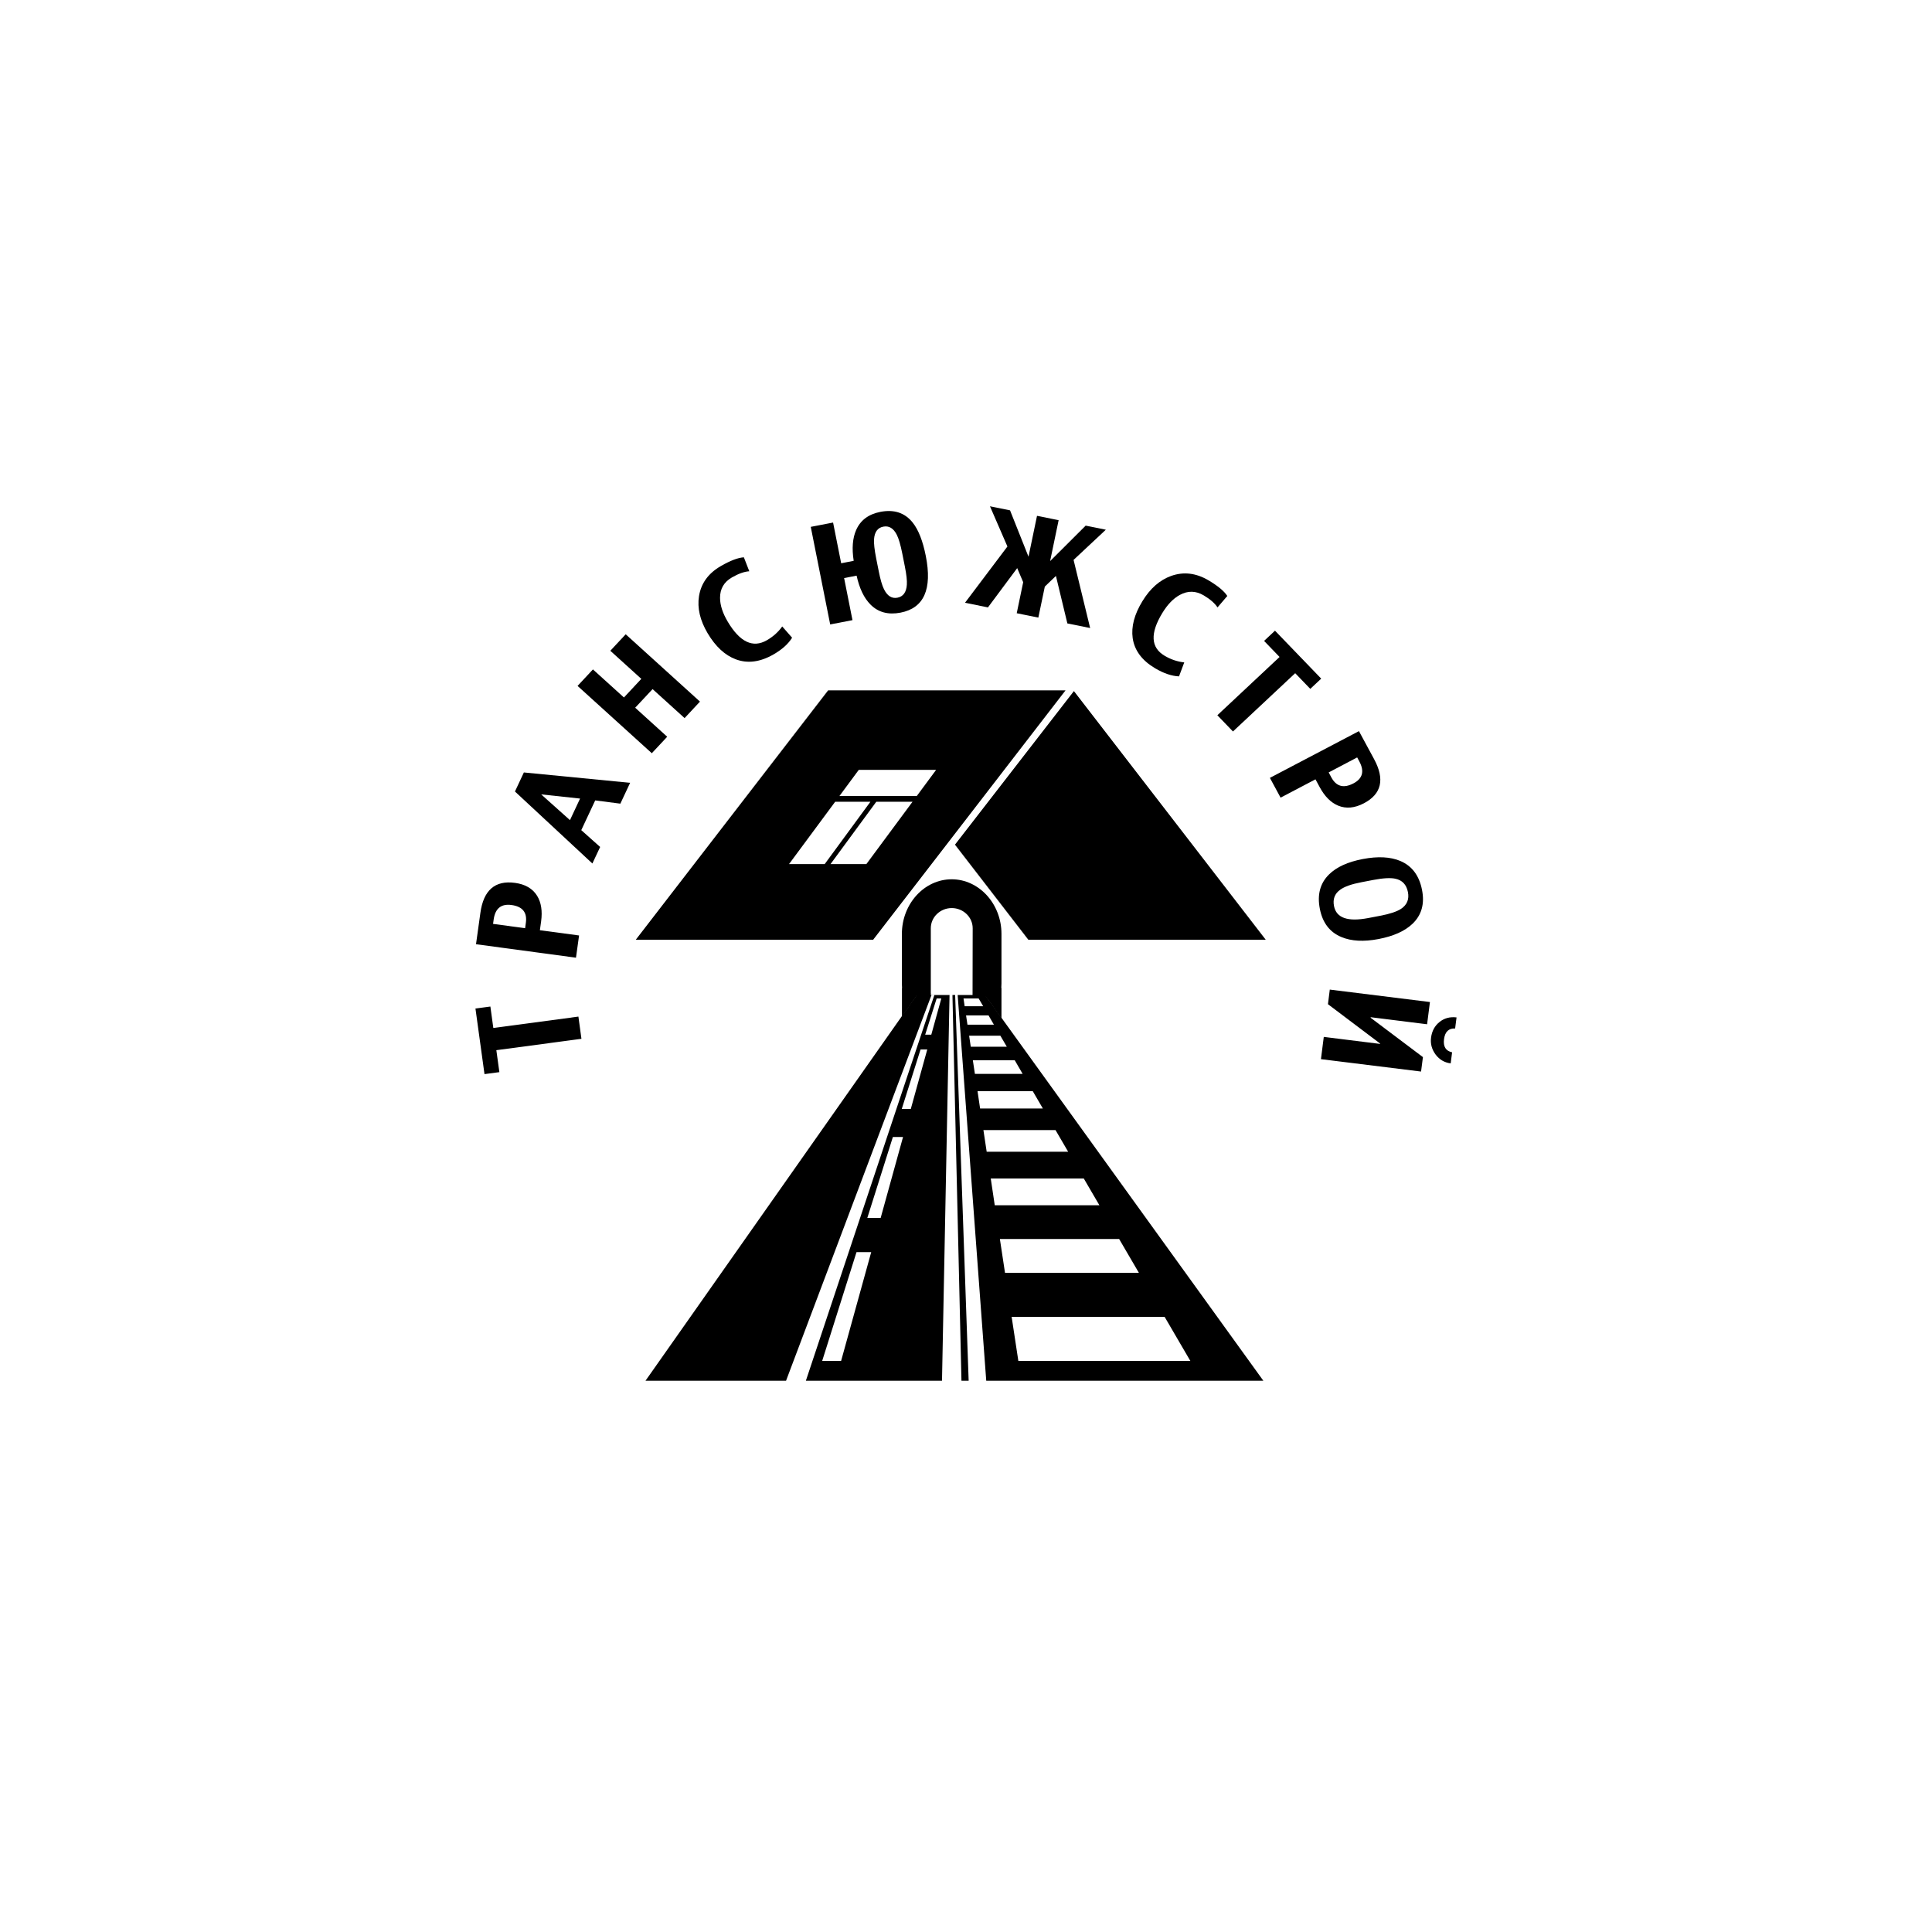
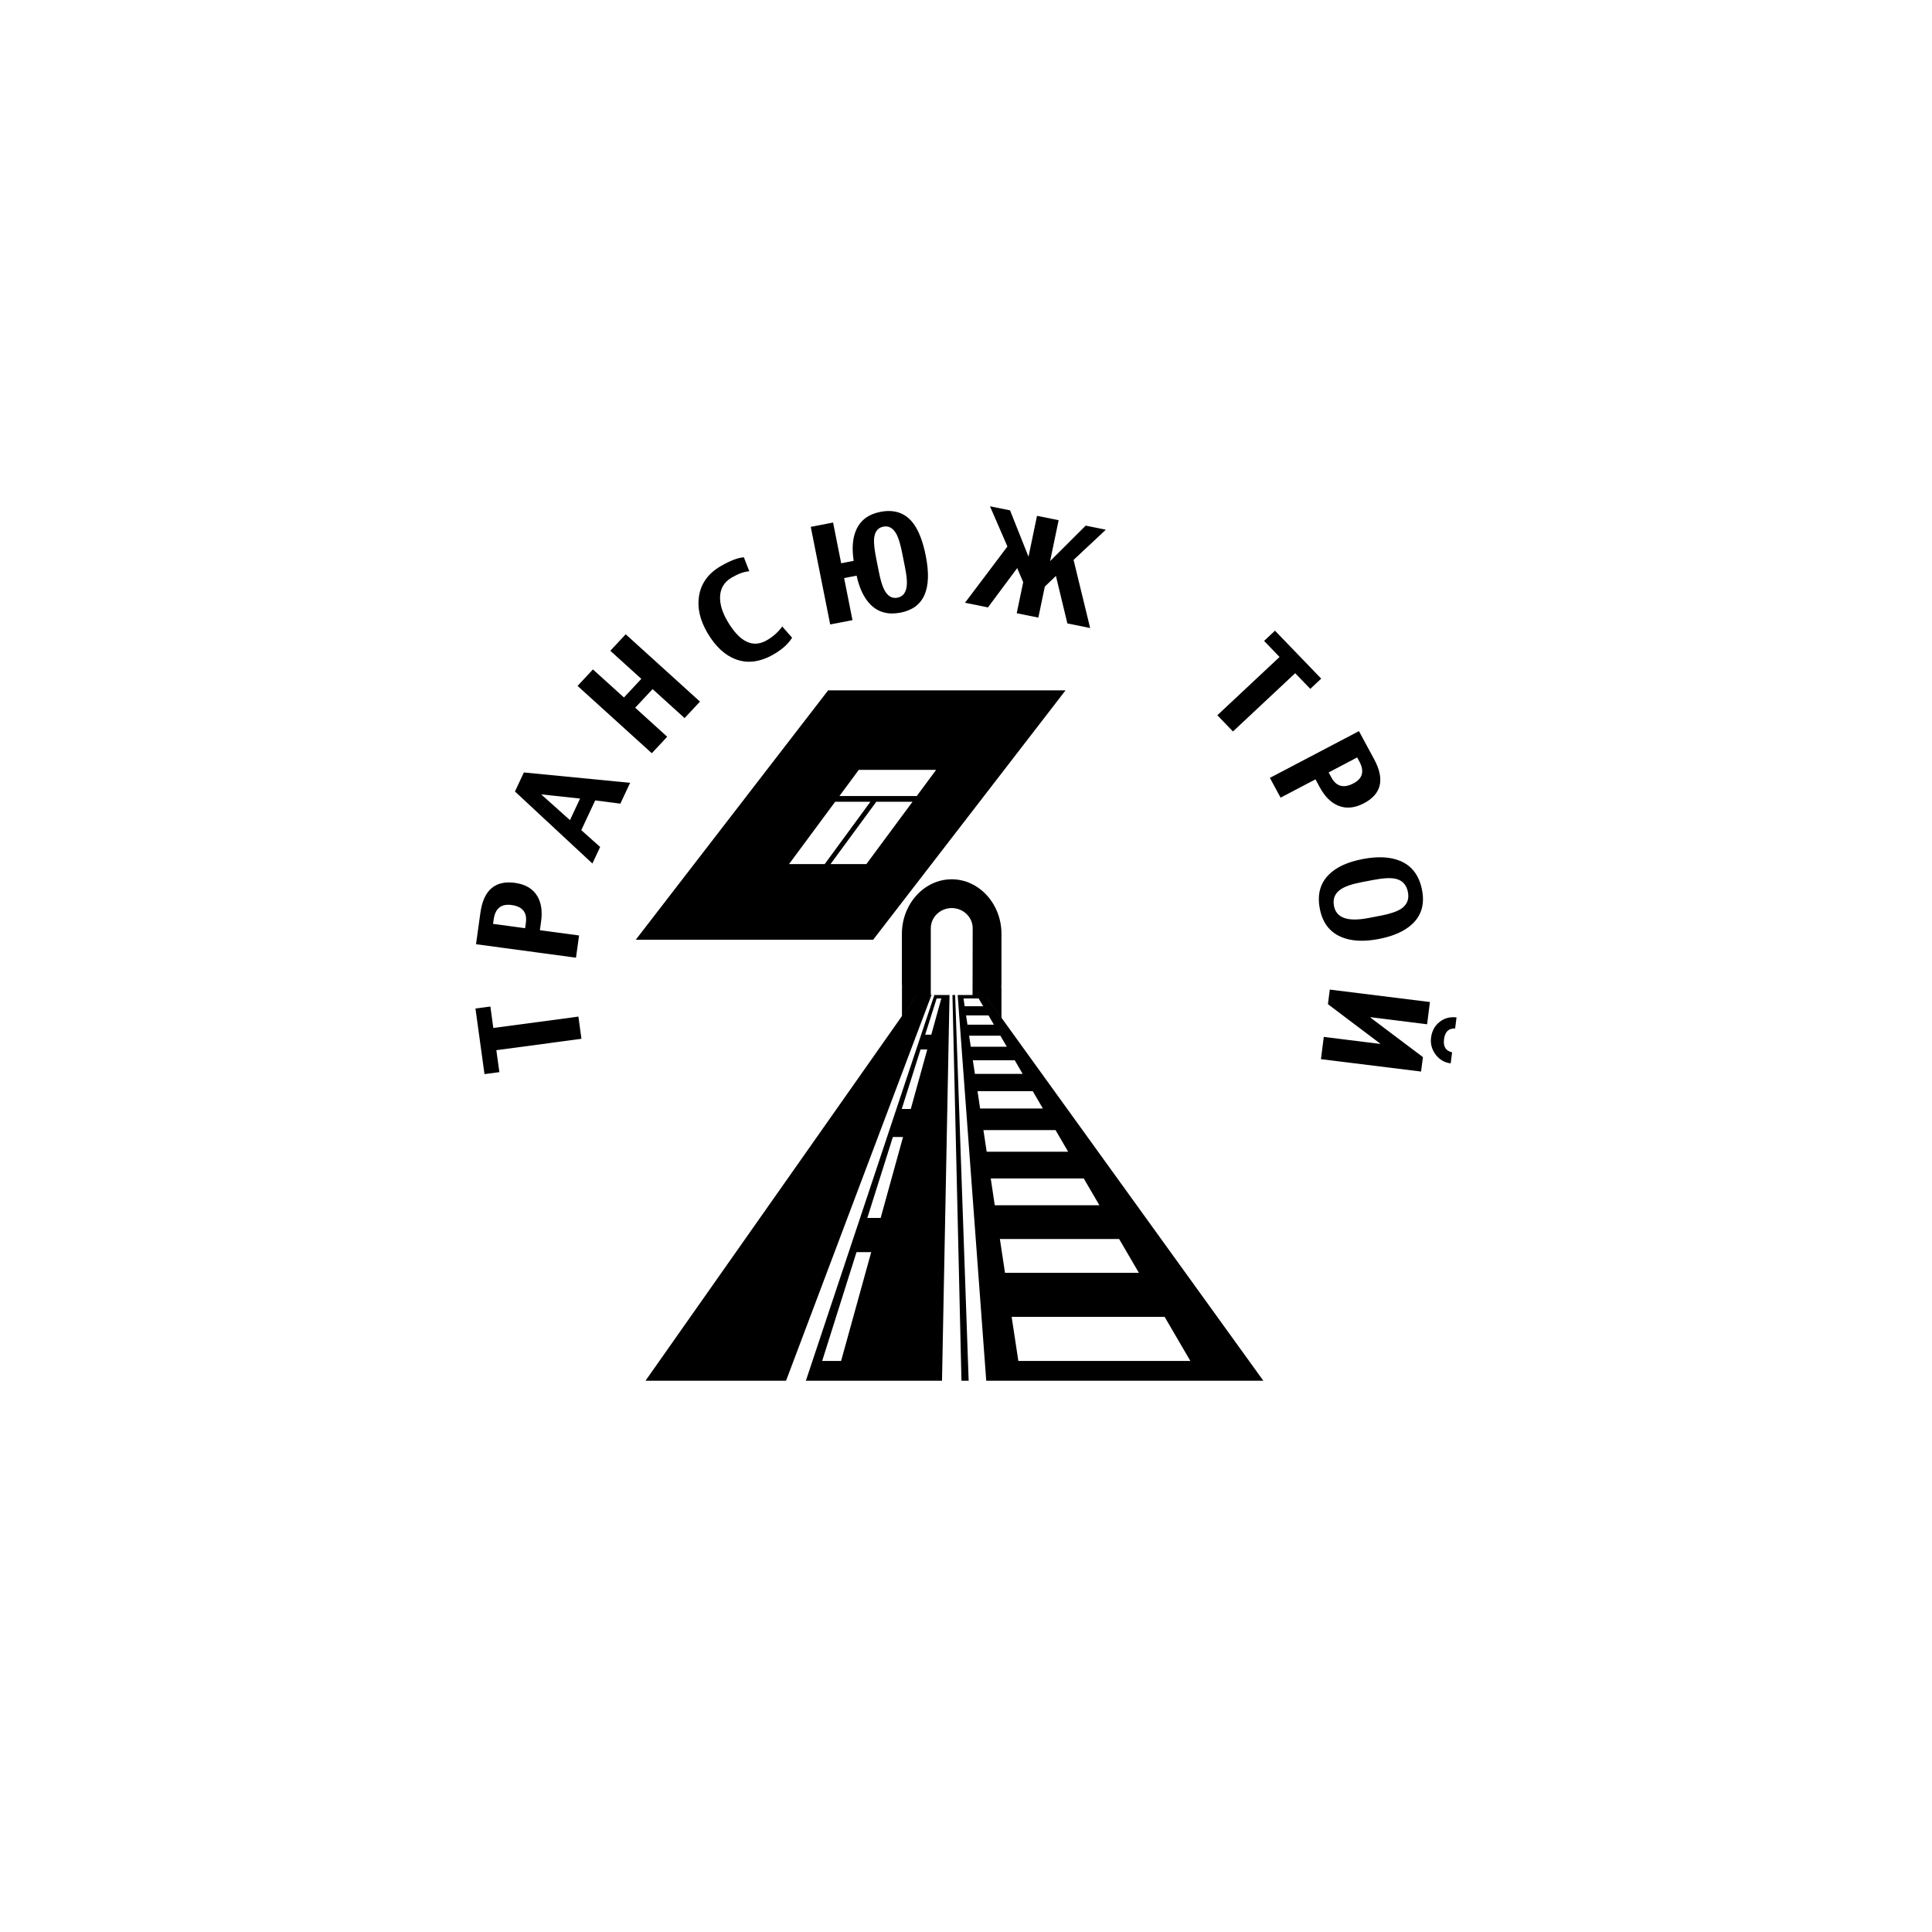
<svg xmlns="http://www.w3.org/2000/svg" version="1.1" id="Layer_1" x="0px" y="0px" width="128px" height="128px" viewBox="-31.5 0 128 128" enable-background="new -31.5 0 128 128" xml:space="preserve">
  <g>
    <g>
      <path d="M0.989,66.686l0.195,1.42l5.637-0.754l0.201,1.471l-5.638,0.754l0.201,1.455l-0.986,0.131L0,66.816L0.989,66.686z" />
      <path d="M2.609,58.491c0.686,0.091,1.179,0.377,1.475,0.857c0.272,0.44,0.361,1.007,0.266,1.699l-0.081,0.582l2.596,0.349    L6.66,63.45l-6.623-0.893l0.29-2.078C0.534,58.977,1.297,58.315,2.609,58.491z M2.388,59.959    c-0.686-0.092-1.078,0.227-1.181,0.958l-0.04,0.293l2.123,0.286L3.34,61.13C3.434,60.449,3.118,60.058,2.388,59.959z" />
      <path d="M10.247,51.864L9.6,53.244l-1.666-0.215l-0.923,1.97l1.25,1.115l-0.514,1.095l-5.13-4.77l0.591-1.262L10.247,51.864z     M6.931,52.907L4.355,52.63l1.907,1.706L6.931,52.907z" />
      <path d="M14.875,46.483l-1.019,1.093l-2.12-1.921l-1.153,1.233l2.121,1.923l-1.02,1.092l-4.919-4.46l1.019-1.092l2.054,1.859    l1.151-1.234l-2.054-1.861l1.019-1.092L14.875,46.483z" />
      <path d="M20.979,42.25c-0.255,0.413-0.668,0.783-1.236,1.11c-0.881,0.504-1.712,0.615-2.496,0.321    c-0.72-0.269-1.342-0.846-1.867-1.731c-0.502-0.85-0.693-1.666-0.57-2.448c0.136-0.855,0.619-1.523,1.455-2.003    c0.622-0.358,1.128-0.551,1.518-0.576l0.36,0.925c-0.335,0.023-0.719,0.16-1.149,0.407c-0.529,0.304-0.792,0.756-0.789,1.358    c0.003,0.482,0.171,1.005,0.507,1.571c0.804,1.355,1.666,1.768,2.591,1.236c0.42-0.242,0.759-0.545,1.021-0.915L20.979,42.25z" />
      <path d="M28.158,40.59c-0.815,0.156-1.477-0.022-1.989-0.54c-0.425-0.427-0.73-1.065-0.917-1.911l-0.827,0.16l0.554,2.787    l-1.477,0.285l-1.287-6.465l1.479-0.286l0.536,2.698l0.829-0.162c-0.128-0.826-0.074-1.507,0.165-2.045    c0.286-0.647,0.82-1.046,1.606-1.199c0.911-0.176,1.627,0.063,2.144,0.718c0.378,0.478,0.666,1.212,0.862,2.202    C30.274,39.038,29.715,40.29,28.158,40.59z M28.278,36.672c-0.115-0.579-0.236-0.991-0.363-1.241    c-0.218-0.432-0.517-0.612-0.891-0.54c-0.375,0.073-0.582,0.35-0.616,0.832c-0.02,0.271,0.028,0.696,0.142,1.276l0.171,0.857    c0.106,0.537,0.22,0.927,0.341,1.172c0.22,0.453,0.52,0.644,0.896,0.571c0.381-0.075,0.59-0.361,0.623-0.859    c0.02-0.266-0.025-0.668-0.131-1.203L28.278,36.672z" />
      <path d="M40.725,41.609l-1.509-0.305l-0.758-3.147l-0.736,0.706l-0.429,2.054l-1.432-0.289l0.428-2.056l-0.397-0.933l-1.938,2.603    l-1.52-0.308l2.81-3.727l-1.156-2.664l1.33,0.269l1.223,3.072l0.564-2.709l1.432,0.289l-0.564,2.71l2.355-2.349l1.336,0.27    l-2.137,2L40.725,41.609z" />
-       <path d="M46.613,44.812c-0.491-0.022-1.017-0.201-1.582-0.536c-0.872-0.516-1.369-1.184-1.488-2    c-0.104-0.752,0.106-1.568,0.646-2.448c0.514-0.843,1.146-1.399,1.899-1.67c0.826-0.295,1.654-0.197,2.48,0.292    c0.621,0.368,1.036,0.712,1.244,1.035l-0.648,0.757c-0.183-0.276-0.488-0.543-0.914-0.796c-0.524-0.311-1.056-0.32-1.587-0.029    c-0.43,0.234-0.812,0.633-1.154,1.193c-0.819,1.346-0.77,2.292,0.147,2.834c0.412,0.247,0.85,0.392,1.304,0.442L46.613,44.812z" />
      <path d="M55.31,45.639l-1-1.038l-4.123,3.861l-1.035-1.075l4.122-3.861l-1.025-1.064l0.722-0.678l3.062,3.177L55.31,45.639z" />
      <path d="M58.863,53.219c-0.612,0.32-1.181,0.374-1.705,0.157c-0.483-0.2-0.891-0.608-1.224-1.224l-0.28-0.519l-2.312,1.214    l-0.708-1.311l5.9-3.097l1.001,1.851C60.259,51.629,60.033,52.605,58.863,53.219z M58.172,51.9    c0.607-0.318,0.737-0.804,0.386-1.455l-0.142-0.263l-1.888,0.993l0.175,0.326C57.03,52.109,57.52,52.244,58.172,51.9z" />
      <path d="M55.943,60.212c-0.185-0.936,0.019-1.694,0.604-2.273c0.499-0.496,1.246-0.835,2.238-1.025    c1.003-0.192,1.836-0.149,2.491,0.128c0.771,0.327,1.25,0.965,1.436,1.914c0.184,0.927-0.029,1.677-0.635,2.252    c-0.506,0.481-1.255,0.816-2.245,1.006c-0.985,0.188-1.804,0.143-2.458-0.132C56.6,61.763,56.123,61.139,55.943,60.212z     M59.152,60.823l0.785-0.15c0.644-0.122,1.104-0.275,1.386-0.46c0.397-0.263,0.55-0.634,0.455-1.115    c-0.097-0.49-0.375-0.784-0.833-0.881c-0.326-0.069-0.814-0.042-1.463,0.082l-0.786,0.151c-0.654,0.124-1.125,0.29-1.41,0.501    c-0.359,0.259-0.495,0.62-0.404,1.08C57.037,60.819,57.793,61.083,59.152,60.823z" />
      <path d="M56.016,70.172l0.188-1.475l3.729,0.465l0.003-0.025l-3.456-2.607l0.122-0.967l6.635,0.824l-0.188,1.473l-3.737-0.467    l-0.004,0.035l3.465,2.608l-0.124,0.957L56.016,70.172z M64.612,70.451c-0.41-0.051-0.744-0.246-0.999-0.584    c-0.251-0.34-0.354-0.713-0.302-1.12c0.057-0.437,0.24-0.78,0.559-1.036c0.315-0.256,0.693-0.357,1.13-0.305l-0.094,0.734    c-0.427-0.021-0.673,0.217-0.736,0.711c-0.062,0.489,0.116,0.777,0.535,0.867L64.612,70.451z" />
    </g>
    <g>
      <path d="M31.552,58.255L31.552,58.255c1.814,0,3.298,1.628,3.298,3.617v3.295c0,0.097-0.005,0.192-0.012,0.285h0.012v2.012    l-0.022-0.024l-0.429-0.6l-0.463-0.646l-0.195-0.237l-0.807,0.004c0-1.44,0.009-3.004,0.009-4.461    c0-0.735-0.623-1.338-1.388-1.338c-0.764,0-1.387,0.602-1.387,1.338v4.286h0.005l-0.005,0.171h-0.933l-0.167,0.239l-0.452,0.646    l-0.359,0.517v-1.902h0.007c-0.007-0.094-0.012-0.189-0.012-0.286v-3.295C28.252,59.883,29.737,58.255,31.552,58.255" />
      <path d="M23.525,57.247H25.9l3.058-4.13h-2.4L23.525,57.247L23.525,57.247z M20.776,57.247h2.363l3.029-4.13h-2.335L20.776,57.247    L20.776,57.247z M29.239,52.738l1.283-1.734h-5.125l-1.282,1.734H29.239L29.239,52.738z M23.366,45.738h15.729L26.35,62.258    H10.623L23.366,45.738L23.366,45.738z" />
-       <path d="M31.769,55.961l4.859,6.297h15.729L39.649,45.786L31.769,55.961L31.769,55.961z" />
      <g>
        <polygon points="31.602,65.923 32.199,91.477 32.676,91.477 31.781,65.923    " />
        <path d="M11.266,91.477h9.312l9.634-25.547h0.19l-8.511,25.547h9.019l0.499-25.554h-2.174L11.266,91.477z M24.225,90.166h-1.254     l2.275-7.209h0.974L24.225,90.166z M26.846,80.691h-0.884l1.693-5.361h0.673L26.846,80.691z M28.842,73.473h-0.599l1.246-3.943     h0.445L28.842,73.473z M30.865,66.15l-0.664,2.399h-0.405l0.76-2.399H30.865z" />
        <path d="M33.763,65.923h-1.815l1.893,25.554H52.2L33.763,65.923z M32.335,66.15h1.002l0.302,0.517h-1.227L32.335,66.15z      M32.504,67.275h1.49l0.355,0.613h-1.752L32.504,67.275z M32.707,68.619h2.07l0.426,0.729h-2.387L32.707,68.619z M32.954,70.248     h2.777l0.522,0.9H33.09L32.954,70.248z M33.264,72.294h3.66l0.668,1.146h-4.158L33.264,72.294z M33.654,74.871h4.777l0.837,1.434     H33.87L33.654,74.871z M34.14,78.078h6.163l1.036,1.775h-6.934L34.14,78.078z M34.745,82.088h7.901l1.307,2.237h-8.869     L34.745,82.088z M35.524,87.244h10.135l1.705,2.921H35.968L35.524,87.244z" />
      </g>
    </g>
  </g>
</svg>